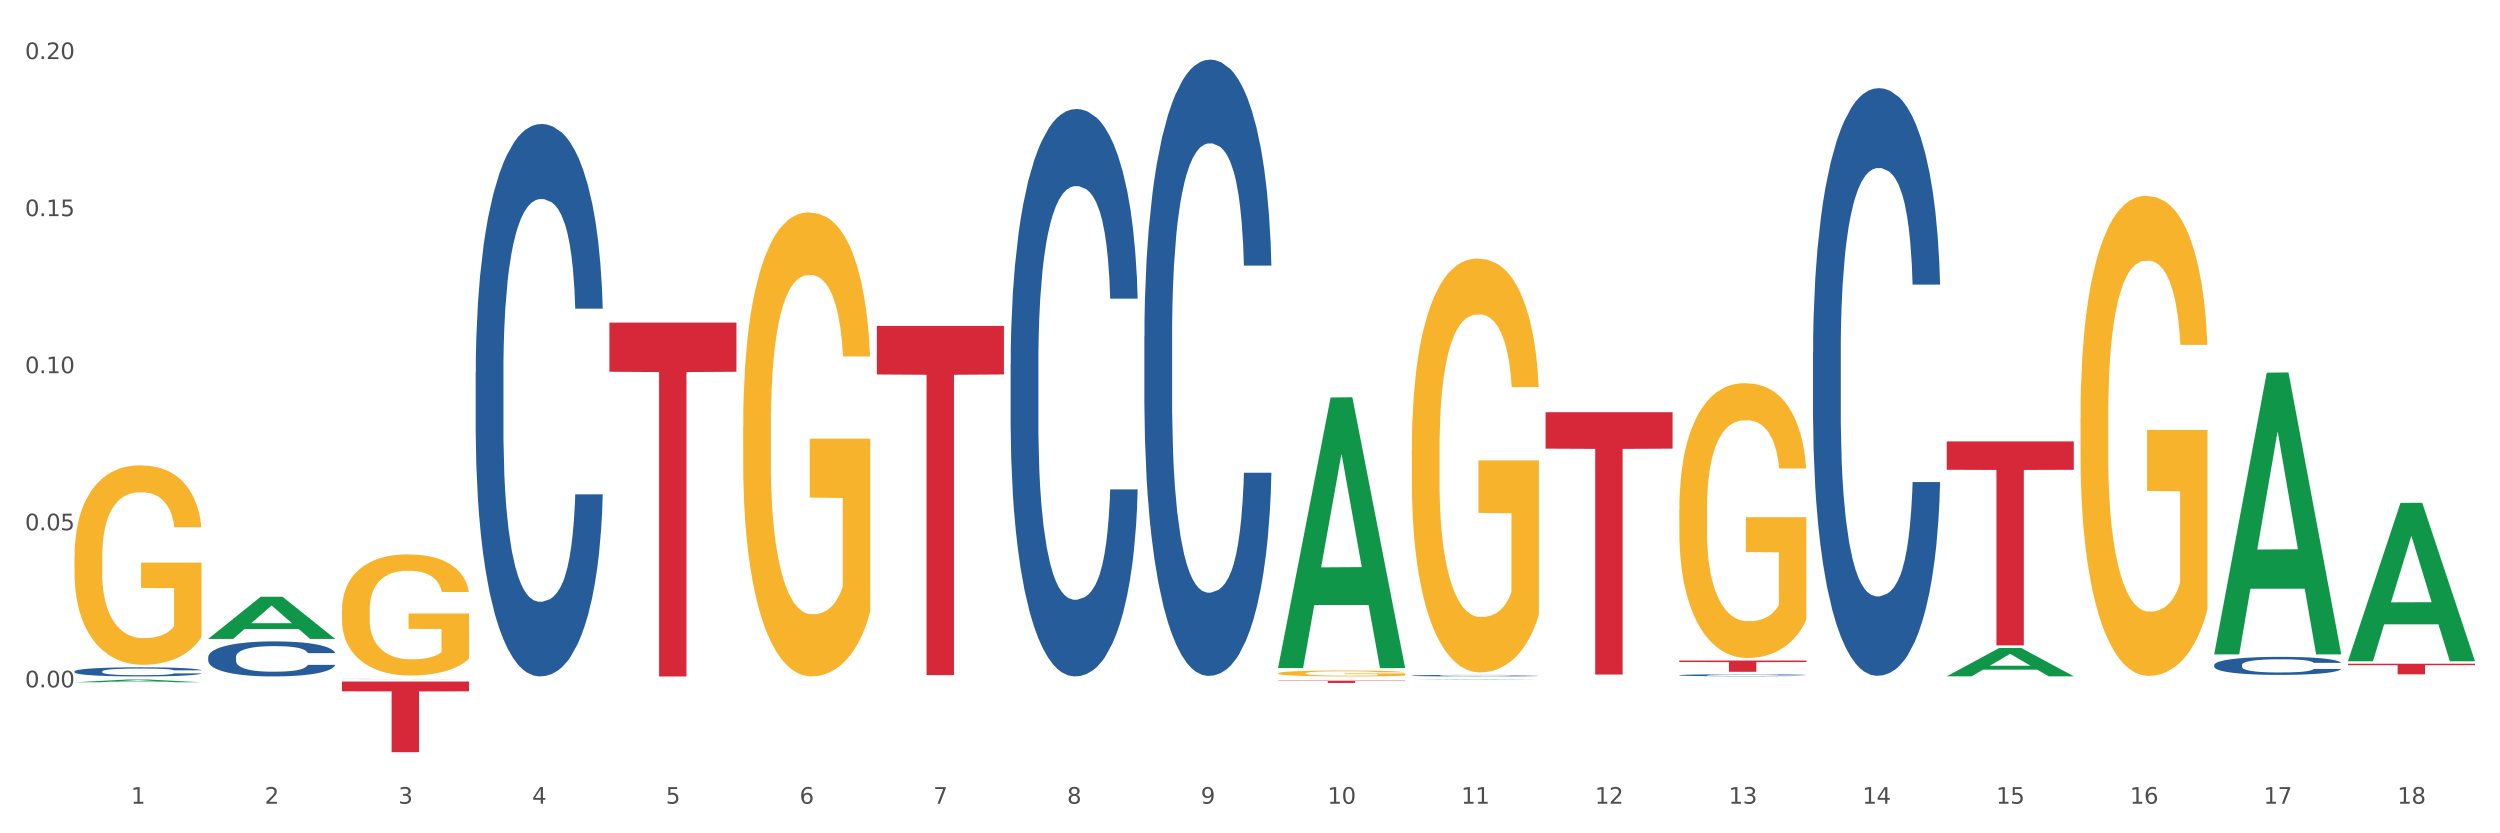
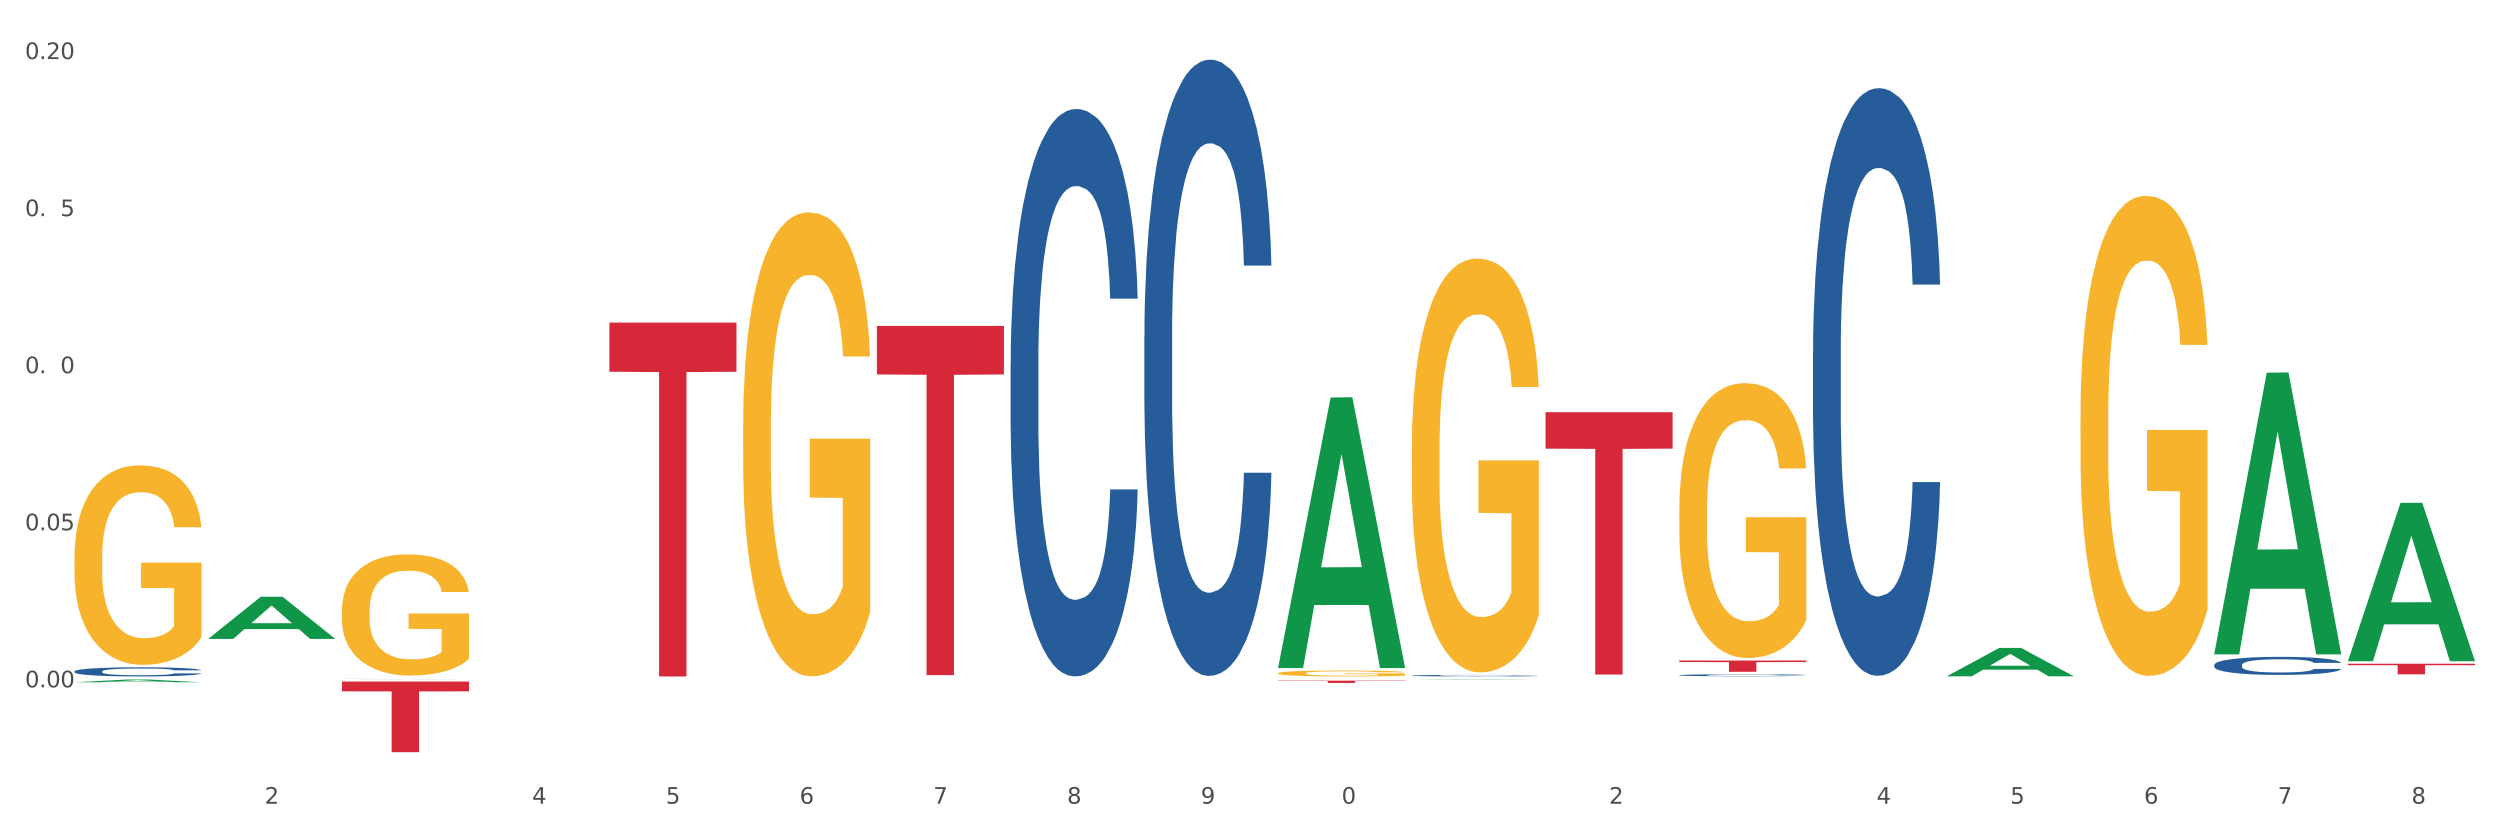
<svg xmlns="http://www.w3.org/2000/svg" xmlns:xlink="http://www.w3.org/1999/xlink" width="1080pt" height="360pt" viewBox="0 0 1080 360" version="1.1">
  <rect x="0" y="0" width="1080" height="360" fill="#333333" stroke="none" />
  <defs>
    <style type="text/css">*{stroke-linejoin: round; stroke-linecap: butt}</style>
  </defs>
  <g id="figure_1">
    <g id="patch_1">
      <path d="M 0 360  L 1080 360  L 1080 0  L 0 0  z " style="fill: #ffffff; stroke: #ffffff; stroke-linejoin: miter" />
    </g>
    <g id="axes_1">
      <g id="matplotlib.axis_1">
        <g id="xtick_1">
          <g id="text_1">
            <g style="fill: #4d4d4d" transform="translate(56.563 347.204) scale(0.096 -0.096)">
              <defs>
-                 <path id="DejaVuSans-31" d="M 794 531  L 1825 531  L 1825 4091  L 703 3866  L 703 4441  L 1819 4666  L 2450 4666  L 2450 531  L 3481 531  L 3481 0  L 794 0  L 794 531  z " transform="scale(0.016)" />
-               </defs>
+                 </defs>
              <use xlink:href="#DejaVuSans-31" />
            </g>
          </g>
        </g>
        <g id="xtick_2">
          <g id="text_2">
            <g style="fill: #4d4d4d" transform="translate(114.336 347.204) scale(0.096 -0.096)">
              <defs>
                <path id="DejaVuSans-32" d="M 1228 531  L 3431 531  L 3431 0  L 469 0  L 469 531  Q 828 903 1448 1529  Q 2069 2156 2228 2338  Q 2531 2678 2651 2914  Q 2772 3150 2772 3378  Q 2772 3750 2511 3984  Q 2250 4219 1831 4219  Q 1534 4219 1204 4116  Q 875 4013 500 3803  L 500 4441  Q 881 4594 1212 4672  Q 1544 4750 1819 4750  Q 2544 4750 2975 4387  Q 3406 4025 3406 3419  Q 3406 3131 3298 2873  Q 3191 2616 2906 2266  Q 2828 2175 2409 1742  Q 1991 1309 1228 531  z " transform="scale(0.016)" />
              </defs>
              <use xlink:href="#DejaVuSans-32" />
            </g>
          </g>
        </g>
        <g id="xtick_3">
          <g id="text_3">
            <g style="fill: #4d4d4d" transform="translate(172.109 347.204) scale(0.096 -0.096)">
              <defs>
-                 <path id="DejaVuSans-33" d="M 2597 2516  Q 3050 2419 3304 2112  Q 3559 1806 3559 1356  Q 3559 666 3084 287  Q 2609 -91 1734 -91  Q 1441 -91 1130 -33  Q 819 25 488 141  L 488 750  Q 750 597 1062 519  Q 1375 441 1716 441  Q 2309 441 2620 675  Q 2931 909 2931 1356  Q 2931 1769 2642 2001  Q 2353 2234 1838 2234  L 1294 2234  L 1294 2753  L 1863 2753  Q 2328 2753 2575 2939  Q 2822 3125 2822 3475  Q 2822 3834 2567 4026  Q 2313 4219 1838 4219  Q 1578 4219 1281 4162  Q 984 4106 628 3988  L 628 4550  Q 988 4650 1302 4700  Q 1616 4750 1894 4750  Q 2613 4750 3031 4423  Q 3450 4097 3450 3541  Q 3450 3153 3228 2886  Q 3006 2619 2597 2516  z " transform="scale(0.016)" />
-               </defs>
+                 </defs>
              <use xlink:href="#DejaVuSans-33" />
            </g>
          </g>
        </g>
        <g id="xtick_4">
          <g id="text_4">
            <g style="fill: #4d4d4d" transform="translate(229.882 347.204) scale(0.096 -0.096)">
              <defs>
                <path id="DejaVuSans-34" d="M 2419 4116  L 825 1625  L 2419 1625  L 2419 4116  z M 2253 4666  L 3047 4666  L 3047 1625  L 3713 1625  L 3713 1100  L 3047 1100  L 3047 0  L 2419 0  L 2419 1100  L 313 1100  L 313 1709  L 2253 4666  z " transform="scale(0.016)" />
              </defs>
              <use xlink:href="#DejaVuSans-34" />
            </g>
          </g>
        </g>
        <g id="xtick_5">
          <g id="text_5">
            <g style="fill: #4d4d4d" transform="translate(287.655 347.204) scale(0.096 -0.096)">
              <defs>
                <path id="DejaVuSans-35" d="M 691 4666  L 3169 4666  L 3169 4134  L 1269 4134  L 1269 2991  Q 1406 3038 1543 3061  Q 1681 3084 1819 3084  Q 2600 3084 3056 2656  Q 3513 2228 3513 1497  Q 3513 744 3044 326  Q 2575 -91 1722 -91  Q 1428 -91 1123 -41  Q 819 9 494 109  L 494 744  Q 775 591 1075 516  Q 1375 441 1709 441  Q 2250 441 2565 725  Q 2881 1009 2881 1497  Q 2881 1984 2565 2268  Q 2250 2553 1709 2553  Q 1456 2553 1204 2497  Q 953 2441 691 2322  L 691 4666  z " transform="scale(0.016)" />
              </defs>
              <use xlink:href="#DejaVuSans-35" />
            </g>
          </g>
        </g>
        <g id="xtick_6">
          <g id="text_6">
            <g style="fill: #4d4d4d" transform="translate(345.428 347.204) scale(0.096 -0.096)">
              <defs>
                <path id="DejaVuSans-36" d="M 2113 2584  Q 1688 2584 1439 2293  Q 1191 2003 1191 1497  Q 1191 994 1439 701  Q 1688 409 2113 409  Q 2538 409 2786 701  Q 3034 994 3034 1497  Q 3034 2003 2786 2293  Q 2538 2584 2113 2584  z M 3366 4563  L 3366 3988  Q 3128 4100 2886 4159  Q 2644 4219 2406 4219  Q 1781 4219 1451 3797  Q 1122 3375 1075 2522  Q 1259 2794 1537 2939  Q 1816 3084 2150 3084  Q 2853 3084 3261 2657  Q 3669 2231 3669 1497  Q 3669 778 3244 343  Q 2819 -91 2113 -91  Q 1303 -91 875 529  Q 447 1150 447 2328  Q 447 3434 972 4092  Q 1497 4750 2381 4750  Q 2619 4750 2861 4703  Q 3103 4656 3366 4563  z " transform="scale(0.016)" />
              </defs>
              <use xlink:href="#DejaVuSans-36" />
            </g>
          </g>
        </g>
        <g id="xtick_7">
          <g id="text_7">
            <g style="fill: #4d4d4d" transform="translate(403.201 347.204) scale(0.096 -0.096)">
              <defs>
                <path id="DejaVuSans-37" d="M 525 4666  L 3525 4666  L 3525 4397  L 1831 0  L 1172 0  L 2766 4134  L 525 4134  L 525 4666  z " transform="scale(0.016)" />
              </defs>
              <use xlink:href="#DejaVuSans-37" />
            </g>
          </g>
        </g>
        <g id="xtick_8">
          <g id="text_8">
            <g style="fill: #4d4d4d" transform="translate(460.974 347.204) scale(0.096 -0.096)">
              <defs>
                <path id="DejaVuSans-38" d="M 2034 2216  Q 1584 2216 1326 1975  Q 1069 1734 1069 1313  Q 1069 891 1326 650  Q 1584 409 2034 409  Q 2484 409 2743 651  Q 3003 894 3003 1313  Q 3003 1734 2745 1975  Q 2488 2216 2034 2216  z M 1403 2484  Q 997 2584 770 2862  Q 544 3141 544 3541  Q 544 4100 942 4425  Q 1341 4750 2034 4750  Q 2731 4750 3128 4425  Q 3525 4100 3525 3541  Q 3525 3141 3298 2862  Q 3072 2584 2669 2484  Q 3125 2378 3379 2068  Q 3634 1759 3634 1313  Q 3634 634 3220 271  Q 2806 -91 2034 -91  Q 1263 -91 848 271  Q 434 634 434 1313  Q 434 1759 690 2068  Q 947 2378 1403 2484  z M 1172 3481  Q 1172 3119 1398 2916  Q 1625 2713 2034 2713  Q 2441 2713 2670 2916  Q 2900 3119 2900 3481  Q 2900 3844 2670 4047  Q 2441 4250 2034 4250  Q 1625 4250 1398 4047  Q 1172 3844 1172 3481  z " transform="scale(0.016)" />
              </defs>
              <use xlink:href="#DejaVuSans-38" />
            </g>
          </g>
        </g>
        <g id="xtick_9">
          <g id="text_9">
            <g style="fill: #4d4d4d" transform="translate(518.747 347.204) scale(0.096 -0.096)">
              <defs>
                <path id="DejaVuSans-39" d="M 703 97  L 703 672  Q 941 559 1184 500  Q 1428 441 1663 441  Q 2288 441 2617 861  Q 2947 1281 2994 2138  Q 2813 1869 2534 1725  Q 2256 1581 1919 1581  Q 1219 1581 811 2004  Q 403 2428 403 3163  Q 403 3881 828 4315  Q 1253 4750 1959 4750  Q 2769 4750 3195 4129  Q 3622 3509 3622 2328  Q 3622 1225 3098 567  Q 2575 -91 1691 -91  Q 1453 -91 1209 -44  Q 966 3 703 97  z M 1959 2075  Q 2384 2075 2632 2365  Q 2881 2656 2881 3163  Q 2881 3666 2632 3958  Q 2384 4250 1959 4250  Q 1534 4250 1286 3958  Q 1038 3666 1038 3163  Q 1038 2656 1286 2365  Q 1534 2075 1959 2075  z " transform="scale(0.016)" />
              </defs>
              <use xlink:href="#DejaVuSans-39" />
            </g>
          </g>
        </g>
        <g id="xtick_10">
          <g id="text_10">
            <g style="fill: #4d4d4d" transform="translate(573.466 347.204) scale(0.096 -0.096)">
              <defs>
                <path id="DejaVuSans-30" d="M 2034 4250  Q 1547 4250 1301 3770  Q 1056 3291 1056 2328  Q 1056 1369 1301 889  Q 1547 409 2034 409  Q 2525 409 2770 889  Q 3016 1369 3016 2328  Q 3016 3291 2770 3770  Q 2525 4250 2034 4250  z M 2034 4750  Q 2819 4750 3233 4129  Q 3647 3509 3647 2328  Q 3647 1150 3233 529  Q 2819 -91 2034 -91  Q 1250 -91 836 529  Q 422 1150 422 2328  Q 422 3509 836 4129  Q 1250 4750 2034 4750  z " transform="scale(0.016)" />
              </defs>
              <use xlink:href="#DejaVuSans-31" />
              <use xlink:href="#DejaVuSans-30" transform="translate(63.623 0)" />
            </g>
          </g>
        </g>
        <g id="xtick_11">
          <g id="text_11">
            <g style="fill: #4d4d4d" transform="translate(631.239 347.204) scale(0.096 -0.096)">
              <use xlink:href="#DejaVuSans-31" />
              <use xlink:href="#DejaVuSans-31" transform="translate(63.623 0)" />
            </g>
          </g>
        </g>
        <g id="xtick_12">
          <g id="text_12">
            <g style="fill: #4d4d4d" transform="translate(689.012 347.204) scale(0.096 -0.096)">
              <use xlink:href="#DejaVuSans-31" />
              <use xlink:href="#DejaVuSans-32" transform="translate(63.623 0)" />
            </g>
          </g>
        </g>
        <g id="xtick_13">
          <g id="text_13">
            <g style="fill: #4d4d4d" transform="translate(746.785 347.204) scale(0.096 -0.096)">
              <use xlink:href="#DejaVuSans-31" />
              <use xlink:href="#DejaVuSans-33" transform="translate(63.623 0)" />
            </g>
          </g>
        </g>
        <g id="xtick_14">
          <g id="text_14">
            <g style="fill: #4d4d4d" transform="translate(804.558 347.204) scale(0.096 -0.096)">
              <use xlink:href="#DejaVuSans-31" />
              <use xlink:href="#DejaVuSans-34" transform="translate(63.623 0)" />
            </g>
          </g>
        </g>
        <g id="xtick_15">
          <g id="text_15">
            <g style="fill: #4d4d4d" transform="translate(862.331 347.204) scale(0.096 -0.096)">
              <use xlink:href="#DejaVuSans-31" />
              <use xlink:href="#DejaVuSans-35" transform="translate(63.623 0)" />
            </g>
          </g>
        </g>
        <g id="xtick_16">
          <g id="text_16">
            <g style="fill: #4d4d4d" transform="translate(920.104 347.204) scale(0.096 -0.096)">
              <use xlink:href="#DejaVuSans-31" />
              <use xlink:href="#DejaVuSans-36" transform="translate(63.623 0)" />
            </g>
          </g>
        </g>
        <g id="xtick_17">
          <g id="text_17">
            <g style="fill: #4d4d4d" transform="translate(977.877 347.204) scale(0.096 -0.096)">
              <use xlink:href="#DejaVuSans-31" />
              <use xlink:href="#DejaVuSans-37" transform="translate(63.623 0)" />
            </g>
          </g>
        </g>
        <g id="xtick_18">
          <g id="text_18">
            <g style="fill: #4d4d4d" transform="translate(1035.65 347.204) scale(0.096 -0.096)">
              <use xlink:href="#DejaVuSans-31" />
              <use xlink:href="#DejaVuSans-38" transform="translate(63.623 0)" />
            </g>
          </g>
        </g>
        <g id="xtick_19" />
        <g id="xtick_20" />
        <g id="xtick_21" />
        <g id="xtick_22" />
        <g id="xtick_23" />
        <g id="xtick_24" />
        <g id="xtick_25" />
        <g id="xtick_26" />
        <g id="xtick_27" />
        <g id="xtick_28" />
        <g id="xtick_29" />
        <g id="xtick_30" />
        <g id="xtick_31" />
        <g id="xtick_32" />
        <g id="xtick_33" />
        <g id="xtick_34" />
        <g id="xtick_35" />
      </g>
      <g id="matplotlib.axis_2">
        <g id="ytick_1">
          <g id="text_19">
            <g style="fill: #4d4d4d" transform="translate(10.8 296.938) scale(0.096 -0.096)">
              <defs>
                <path id="DejaVuSans-2e" d="M 684 794  L 1344 794  L 1344 0  L 684 0  L 684 794  z " transform="scale(0.016)" />
              </defs>
              <use xlink:href="#DejaVuSans-30" />
              <use xlink:href="#DejaVuSans-2e" transform="translate(63.623 0)" />
              <use xlink:href="#DejaVuSans-30" transform="translate(95.41 0)" />
              <use xlink:href="#DejaVuSans-30" transform="translate(159.033 0)" />
            </g>
          </g>
        </g>
        <g id="ytick_2">
          <g id="text_20">
            <g style="fill: #4d4d4d" transform="translate(10.8 229.083) scale(0.096 -0.096)">
              <use xlink:href="#DejaVuSans-30" />
              <use xlink:href="#DejaVuSans-2e" transform="translate(63.623 0)" />
              <use xlink:href="#DejaVuSans-30" transform="translate(95.41 0)" />
              <use xlink:href="#DejaVuSans-35" transform="translate(159.033 0)" />
            </g>
          </g>
        </g>
        <g id="ytick_3">
          <g id="text_21">
            <g style="fill: #4d4d4d" transform="translate(10.8 161.229) scale(0.096 -0.096)">
              <use xlink:href="#DejaVuSans-30" />
              <use xlink:href="#DejaVuSans-2e" transform="translate(63.623 0)" />
              <use xlink:href="#DejaVuSans-31" transform="translate(95.41 0)" />
              <use xlink:href="#DejaVuSans-30" transform="translate(159.033 0)" />
            </g>
          </g>
        </g>
        <g id="ytick_4">
          <g id="text_22">
            <g style="fill: #4d4d4d" transform="translate(10.8 93.375) scale(0.096 -0.096)">
              <use xlink:href="#DejaVuSans-30" />
              <use xlink:href="#DejaVuSans-2e" transform="translate(63.623 0)" />
              <use xlink:href="#DejaVuSans-31" transform="translate(95.41 0)" />
              <use xlink:href="#DejaVuSans-35" transform="translate(159.033 0)" />
            </g>
          </g>
        </g>
        <g id="ytick_5">
          <g id="text_23">
            <g style="fill: #4d4d4d" transform="translate(10.8 25.521) scale(0.096 -0.096)">
              <use xlink:href="#DejaVuSans-30" />
              <use xlink:href="#DejaVuSans-2e" transform="translate(63.623 0)" />
              <use xlink:href="#DejaVuSans-32" transform="translate(95.41 0)" />
              <use xlink:href="#DejaVuSans-30" transform="translate(159.033 0)" />
            </g>
          </g>
        </g>
        <g id="ytick_6" />
        <g id="ytick_7" />
        <g id="ytick_8" />
        <g id="ytick_9" />
        <g id="ytick_10" />
      </g>
      <g id="PolyCollection_1">
        <path d="M 32.175 294.745  L 32.232 294.744  L 54.864 293.552  L 64.257 293.551  L 87.059 294.747  L 76.196 294.747  L 71.273 294.469  L 47.905 294.469  L 47.735 294.473  L 42.982 294.747  L 32.175 294.747  L 32.175 294.745  L 50.847 294.303  L 68.331 294.301  L 59.674 293.806  L 59.561 293.804  L 59.447 293.807  L 50.79 294.301  L 50.847 294.303  L 32.175 294.745  z " clip-path="url(#pb291489f56)" style="fill: #109648" />
-         <path d="M 840.997 190.69  L 895.881 190.69  L 895.881 202.938  L 874.291 203.02  L 874.291 278.824  L 862.456 278.824  L 862.456 203.02  L 840.997 202.938  L 840.997 190.773  L 840.997 190.69  z " clip-path="url(#pb291489f56)" style="fill: #d62839" />
        <path d="M 725.451 285.347  L 780.335 285.347  L 780.335 286.025  L 758.746 286.03  L 758.746 290.224  L 746.91 290.224  L 746.91 286.03  L 725.451 286.025  L 725.451 285.352  L 725.451 285.347  z " clip-path="url(#pb291489f56)" style="fill: #d62839" />
        <path d="M 667.678 178.067  L 722.562 178.067  L 722.562 193.815  L 700.973 193.921  L 700.973 291.39  L 689.137 291.39  L 689.137 193.921  L 667.678 193.815  L 667.678 178.173  L 667.678 178.067  z " clip-path="url(#pb291489f56)" style="fill: #d62839" />
        <path d="M 552.132 294.058  L 607.016 294.058  L 607.016 294.194  L 585.427 294.195  L 585.427 295.038  L 573.591 295.038  L 573.591 294.195  L 552.132 294.194  L 552.132 294.059  L 552.132 294.058  z " clip-path="url(#pb291489f56)" style="fill: #d62839" />
        <path d="M 378.813 140.806  L 433.697 140.806  L 433.697 161.768  L 412.108 161.91  L 412.108 291.65  L 400.272 291.65  L 400.272 161.91  L 378.813 161.768  L 378.813 140.947  L 378.813 140.806  z " clip-path="url(#pb291489f56)" style="fill: #d62839" />
        <path d="M 263.267 139.353  L 318.151 139.353  L 318.151 160.596  L 296.562 160.74  L 296.562 292.22  L 284.726 292.22  L 284.726 160.74  L 263.267 160.596  L 263.267 139.496  L 263.267 139.353  z " clip-path="url(#pb291489f56)" style="fill: #d62839" />
        <path d="M 32.175 290.046  L 32.24 290.043  L 32.24 289.942  L 32.434 289.805  L 33.148 289.552  L 34.056 289.361  L 35.613 289.138  L 36.457 289.044  L 37.56 288.94  L 39.83 288.77  L 42.425 288.626  L 44.242 288.547  L 45.604 288.496  L 48.653 288.406  L 50.405 288.366  L 52.221 288.334  L 53.778 288.312  L 56.373 288.287  L 58.449 288.276  L 60.85 288.273  L 62.861 288.276  L 65.521 288.291  L 69.413 288.334  L 70.905 288.359  L 72.917 288.402  L 74.993 288.46  L 76.679 288.518  L 78.626 288.601  L 80.637 288.709  L 82.583 288.846  L 83.945 288.972  L 85.048 289.105  L 86.021 289.268  L 86.735 289.444  L 87.059 289.592  L 75.187 289.592  L 74.863 289.459  L 74.214 289.315  L 73.565 289.217  L 72.852 289.138  L 71.749 289.048  L 70.776 288.99  L 69.154 288.922  L 67.662 288.878  L 66.429 288.853  L 64.937 288.831  L 61.758 288.81  L 59.487 288.81  L 58.06 288.817  L 56.309 288.835  L 54.816 288.86  L 53.065 288.904  L 51.702 288.95  L 50.34 289.012  L 49.562 289.055  L 48.394 289.134  L 47.615 289.199  L 46.577 289.311  L 45.993 289.39  L 44.955 289.596  L 44.501 289.747  L 44.307 289.852  L 44.177 289.967  L 44.177 290.529  L 44.566 290.782  L 44.891 290.89  L 45.41 291.013  L 46.383 291.171  L 47.81 291.326  L 49.302 291.438  L 50.535 291.506  L 51.702 291.557  L 52.87 291.597  L 54.297 291.633  L 55.465 291.654  L 57.217 291.676  L 59.293 291.687  L 60.915 291.687  L 64.223 291.669  L 65.715 291.651  L 67.143 291.625  L 68.7 291.586  L 69.932 291.542  L 70.646 291.51  L 71.814 291.442  L 72.722 291.369  L 73.5 291.286  L 74.019 291.214  L 74.603 291.106  L 75.057 290.984  L 75.187 290.919  L 87.059 290.919  L 86.8 291.049  L 86.346 291.175  L 85.437 291.344  L 84.724 291.442  L 83.621 291.56  L 82.453 291.661  L 80.831 291.773  L 79.339 291.856  L 77.782 291.928  L 76.095 291.993  L 73.046 292.083  L 71.943 292.108  L 69.608 292.152  L 67.791 292.177  L 65.132 292.202  L 62.407 292.217  L 59.552 292.22  L 57.022 292.213  L 54.233 292.191  L 52.481 292.17  L 50.535 292.137  L 48.264 292.087  L 46.123 292.026  L 44.112 291.953  L 42.231 291.871  L 40.479 291.777  L 38.208 291.622  L 36.522 291.47  L 35.289 291.33  L 34.446 291.211  L 33.602 291.059  L 33.148 290.955  L 32.434 290.702  L 32.175 290.468  L 32.175 290.046  z " clip-path="url(#pb291489f56)" style="fill: #255c99" />
-         <path d="M 89.948 283.882  L 90.013 283.868  L 90.013 283.481  L 90.207 282.955  L 90.921 281.987  L 91.829 281.255  L 93.386 280.397  L 94.23 280.038  L 95.333 279.637  L 97.603 278.987  L 100.198 278.434  L 102.015 278.129  L 103.377 277.936  L 106.426 277.59  L 108.178 277.438  L 109.994 277.314  L 111.551 277.231  L 114.146 277.134  L 116.222 277.092  L 118.623 277.078  L 120.634 277.092  L 123.294 277.148  L 127.186 277.314  L 128.678 277.41  L 130.69 277.576  L 132.766 277.797  L 134.452 278.019  L 136.399 278.337  L 138.41 278.752  L 140.356 279.277  L 141.718 279.761  L 142.821 280.273  L 143.794 280.895  L 144.508 281.573  L 144.832 282.14  L 132.96 282.14  L 132.636 281.628  L 131.987 281.075  L 131.338 280.701  L 130.625 280.397  L 129.522 280.051  L 128.549 279.83  L 126.927 279.567  L 125.435 279.402  L 124.202 279.305  L 122.71 279.222  L 119.531 279.139  L 117.26 279.139  L 115.833 279.166  L 114.082 279.236  L 112.589 279.332  L 110.838 279.498  L 109.475 279.678  L 108.113 279.913  L 107.335 280.079  L 106.167 280.383  L 105.388 280.632  L 104.35 281.061  L 103.766 281.365  L 102.728 282.153  L 102.274 282.734  L 102.08 283.135  L 101.95 283.578  L 101.95 285.735  L 102.339 286.703  L 102.663 287.118  L 103.183 287.588  L 104.156 288.196  L 105.583 288.791  L 107.075 289.22  L 108.308 289.482  L 109.475 289.676  L 110.643 289.828  L 112.07 289.966  L 113.238 290.049  L 114.99 290.132  L 117.066 290.174  L 118.688 290.174  L 121.996 290.105  L 123.488 290.035  L 124.916 289.939  L 126.473 289.786  L 127.705 289.621  L 128.419 289.496  L 129.587 289.233  L 130.495 288.957  L 131.273 288.639  L 131.792 288.362  L 132.376 287.947  L 132.83 287.477  L 132.96 287.228  L 144.832 287.228  L 144.573 287.726  L 144.119 288.21  L 143.21 288.86  L 142.497 289.233  L 141.394 289.69  L 140.226 290.077  L 138.604 290.506  L 137.112 290.824  L 135.555 291.1  L 133.868 291.349  L 130.819 291.695  L 129.716 291.792  L 127.381 291.957  L 125.564 292.054  L 122.905 292.151  L 120.18 292.206  L 117.325 292.22  L 114.795 292.193  L 112.006 292.11  L 110.254 292.027  L 108.308 291.902  L 106.037 291.709  L 103.896 291.474  L 101.885 291.197  L 100.004 290.879  L 98.252 290.519  L 95.981 289.925  L 94.295 289.344  L 93.062 288.805  L 92.219 288.348  L 91.375 287.768  L 90.921 287.367  L 90.207 286.399  L 89.948 285.5  L 89.948 283.882  z " clip-path="url(#pb291489f56)" style="fill: #255c99" />
        <path d="M 147.721 293.317  L 147.786 293.317  L 147.786 293.316  L 147.98 293.314  L 148.694 293.31  L 149.602 293.307  L 151.159 293.304  L 152.003 293.302  L 153.106 293.301  L 155.376 293.298  L 157.971 293.296  L 159.788 293.295  L 161.15 293.294  L 164.199 293.292  L 165.951 293.292  L 167.767 293.291  L 169.324 293.291  L 171.919 293.291  L 173.995 293.29  L 176.396 293.29  L 178.407 293.29  L 181.067 293.291  L 184.959 293.291  L 186.451 293.292  L 188.463 293.292  L 190.539 293.293  L 192.225 293.294  L 194.172 293.295  L 196.183 293.297  L 198.129 293.299  L 199.491 293.301  L 200.594 293.303  L 201.567 293.306  L 202.281 293.308  L 202.605 293.311  L 190.733 293.311  L 190.409 293.308  L 189.76 293.306  L 189.111 293.305  L 188.398 293.304  L 187.295 293.302  L 186.322 293.301  L 184.7 293.3  L 183.208 293.3  L 181.975 293.299  L 180.483 293.299  L 177.304 293.299  L 175.033 293.299  L 173.606 293.299  L 171.854 293.299  L 170.362 293.299  L 168.611 293.3  L 167.248 293.301  L 165.886 293.302  L 165.107 293.302  L 163.94 293.304  L 163.161 293.305  L 162.123 293.306  L 161.539 293.307  L 160.501 293.311  L 160.047 293.313  L 159.853 293.314  L 159.723 293.316  L 159.723 293.325  L 160.112 293.329  L 160.436 293.33  L 160.955 293.332  L 161.929 293.335  L 163.356 293.337  L 164.848 293.339  L 166.081 293.34  L 167.248 293.341  L 168.416 293.341  L 169.843 293.342  L 171.011 293.342  L 172.763 293.342  L 174.839 293.343  L 176.461 293.343  L 179.769 293.342  L 181.261 293.342  L 182.689 293.342  L 184.246 293.341  L 185.478 293.34  L 186.192 293.34  L 187.36 293.339  L 188.268 293.338  L 189.046 293.336  L 189.565 293.335  L 190.149 293.334  L 190.603 293.332  L 190.733 293.331  L 202.605 293.331  L 202.346 293.333  L 201.892 293.335  L 200.983 293.337  L 200.27 293.339  L 199.167 293.341  L 197.999 293.342  L 196.377 293.344  L 194.885 293.345  L 193.328 293.346  L 191.641 293.347  L 188.592 293.349  L 187.489 293.349  L 185.154 293.35  L 183.337 293.35  L 180.678 293.35  L 177.953 293.351  L 175.098 293.351  L 172.568 293.351  L 169.778 293.35  L 168.027 293.35  L 166.081 293.349  L 163.81 293.349  L 161.669 293.348  L 159.658 293.347  L 157.777 293.345  L 156.025 293.344  L 153.754 293.342  L 152.068 293.339  L 150.835 293.337  L 149.992 293.335  L 149.148 293.333  L 148.694 293.331  L 147.98 293.327  L 147.721 293.324  L 147.721 293.317  z " clip-path="url(#pb291489f56)" style="fill: #255c99" />
        <path d="M 32.175 240.849  L 32.24 240.77  L 32.24 237.937  L 32.369 235.498  L 33.017 229.595  L 33.989 224.716  L 34.702 222.119  L 35.415 219.994  L 36.257 217.869  L 37.294 215.666  L 39.173 212.439  L 40.34 210.786  L 41.765 209.055  L 44.357 206.537  L 46.236 205.12  L 48.18 203.939  L 51.355 202.523  L 53.429 201.893  L 55.632 201.421  L 58.289 201.106  L 60.298 201.028  L 64.704 201.264  L 68.462 201.972  L 70.277 202.523  L 72.609 203.467  L 73.84 204.097  L 75.849 205.356  L 77.923 207.009  L 79.348 208.425  L 81.487 211.101  L 83.107 213.777  L 84.597 217.082  L 85.375 219.364  L 85.958 221.489  L 86.476 223.929  L 86.995 227.785  L 75.331 227.785  L 74.877 225.031  L 74.164 222.434  L 73.128 219.915  L 72.22 218.341  L 70.665 216.374  L 69.24 215.115  L 67.749 214.17  L 65.935 213.383  L 64.509 212.99  L 62.501 212.675  L 58.548 212.754  L 55.891 213.383  L 54.077 214.17  L 52.911 214.879  L 51.874 215.666  L 50.707 216.767  L 49.347 218.42  L 48.375 219.915  L 47.403 221.804  L 46.625 223.693  L 45.912 225.896  L 45.329 228.257  L 44.876 230.697  L 44.487 233.688  L 44.163 238.646  L 44.163 249.427  L 44.292 251.867  L 44.616 255.094  L 45.005 257.533  L 45.653 260.445  L 46.236 262.412  L 47.338 265.246  L 48.569 267.607  L 49.541 269.102  L 50.513 270.361  L 52.198 272.092  L 54.077 273.509  L 55.697 274.375  L 57.9 275.162  L 59.39 275.476  L 60.686 275.634  L 63.861 275.634  L 66.129 275.398  L 68.657 274.847  L 70.601 274.139  L 72.22 273.273  L 74.035 271.856  L 75.201 270.518  L 75.201 254.07  L 60.946 253.992  L 60.946 243.053  L 87.059 243.053  L 87.059 275.162  L 85.958 276.814  L 84.727 278.31  L 83.431 279.647  L 81.487 281.3  L 79.154 282.874  L 77.08 283.976  L 74.877 284.92  L 72.285 285.786  L 68.916 286.573  L 66.842 286.888  L 64.25 287.124  L 61.205 287.203  L 58.548 287.045  L 55.956 286.652  L 53.235 285.943  L 50.578 284.92  L 48.569 283.897  L 46.56 282.638  L 44.422 280.985  L 42.737 279.411  L 41.441 277.995  L 40.016 276.185  L 38.46 273.824  L 37.294 271.699  L 36.257 269.495  L 35.156 266.662  L 34.378 264.223  L 33.601 261.153  L 33.147 258.871  L 32.629 255.33  L 32.24 250.372  L 32.175 240.849  z " clip-path="url(#pb291489f56)" style="fill: #f7b32b" />
        <path d="M 956.543 287.263  L 956.608 287.256  L 956.608 287.056  L 956.802 286.786  L 957.516 286.287  L 958.424 285.91  L 959.981 285.469  L 960.824 285.283  L 961.927 285.077  L 964.198 284.742  L 966.793 284.457  L 968.609 284.301  L 969.972 284.201  L 973.021 284.023  L 974.773 283.945  L 976.589 283.881  L 978.146 283.838  L 980.741 283.788  L 982.817 283.767  L 985.217 283.76  L 987.229 283.767  L 989.888 283.795  L 993.781 283.881  L 995.273 283.931  L 997.284 284.016  L 999.36 284.13  L 1001.047 284.244  L 1002.993 284.408  L 1005.004 284.621  L 1006.951 284.892  L 1008.313 285.141  L 1009.416 285.404  L 1010.389 285.725  L 1011.103 286.074  L 1011.427 286.366  L 999.555 286.366  L 999.231 286.102  L 998.582 285.817  L 997.933 285.625  L 997.219 285.469  L 996.116 285.291  L 995.143 285.177  L 993.521 285.041  L 992.029 284.956  L 990.797 284.906  L 989.305 284.863  L 986.126 284.821  L 983.855 284.821  L 982.428 284.835  L 980.676 284.87  L 979.184 284.92  L 977.432 285.006  L 976.07 285.098  L 974.708 285.219  L 973.929 285.305  L 972.761 285.461  L 971.983 285.59  L 970.945 285.81  L 970.361 285.967  L 969.323 286.373  L 968.869 286.672  L 968.674 286.878  L 968.545 287.106  L 968.545 288.217  L 968.934 288.715  L 969.258 288.929  L 969.777 289.171  L 970.75 289.484  L 972.178 289.79  L 973.67 290.011  L 974.902 290.146  L 976.07 290.246  L 977.238 290.324  L 978.665 290.395  L 979.833 290.438  L 981.584 290.481  L 983.66 290.502  L 985.282 290.502  L 988.591 290.467  L 990.083 290.431  L 991.51 290.381  L 993.067 290.303  L 994.3 290.217  L 995.014 290.153  L 996.181 290.018  L 997.09 289.876  L 997.868 289.712  L 998.387 289.57  L 998.971 289.356  L 999.425 289.114  L 999.555 288.986  L 1011.427 288.986  L 1011.168 289.242  L 1010.713 289.491  L 1009.805 289.826  L 1009.092 290.018  L 1007.989 290.253  L 1006.821 290.452  L 1005.199 290.673  L 1003.707 290.837  L 1002.15 290.979  L 1000.463 291.107  L 997.414 291.285  L 996.311 291.335  L 993.976 291.421  L 992.159 291.471  L 989.499 291.52  L 986.774 291.549  L 983.92 291.556  L 981.39 291.542  L 978.6 291.499  L 976.849 291.456  L 974.902 291.392  L 972.632 291.293  L 970.491 291.172  L 968.48 291.029  L 966.598 290.865  L 964.847 290.68  L 962.576 290.374  L 960.889 290.075  L 959.657 289.797  L 958.813 289.562  L 957.97 289.263  L 957.516 289.057  L 956.802 288.559  L 956.543 288.096  L 956.543 287.263  z " clip-path="url(#pb291489f56)" style="fill: #255c99" />
        <path d="M 783.224 152.15  L 783.289 151.918  L 783.289 145.426  L 783.483 136.615  L 784.197 120.385  L 785.105 108.097  L 786.662 93.722  L 787.506 87.694  L 788.608 80.97  L 790.879 70.073  L 793.474 60.798  L 795.291 55.698  L 796.653 52.452  L 799.702 46.655  L 801.454 44.105  L 803.27 42.018  L 804.827 40.627  L 807.422 39.004  L 809.498 38.308  L 811.899 38.077  L 813.91 38.308  L 816.57 39.236  L 820.462 42.018  L 821.954 43.641  L 823.965 46.423  L 826.041 50.133  L 827.728 53.843  L 829.674 59.175  L 831.685 66.131  L 833.632 74.942  L 834.994 83.057  L 836.097 91.635  L 837.07 102.069  L 837.784 113.43  L 838.108 122.936  L 826.236 122.936  L 825.912 114.357  L 825.263 105.083  L 824.614 98.823  L 823.9 93.722  L 822.798 87.926  L 821.824 84.216  L 820.203 79.811  L 818.71 77.028  L 817.478 75.405  L 815.986 74.014  L 812.807 72.623  L 810.536 72.623  L 809.109 73.087  L 807.357 74.246  L 805.865 75.869  L 804.114 78.651  L 802.751 81.665  L 801.389 85.607  L 800.61 88.389  L 799.443 93.49  L 798.664 97.664  L 797.626 104.851  L 797.042 109.952  L 796.004 123.168  L 795.55 132.906  L 795.355 139.629  L 795.226 147.049  L 795.226 183.218  L 795.615 199.448  L 795.939 206.404  L 796.458 214.287  L 797.431 224.489  L 798.859 234.458  L 800.351 241.646  L 801.583 246.051  L 802.751 249.297  L 803.919 251.848  L 805.346 254.166  L 806.514 255.557  L 808.266 256.948  L 810.342 257.644  L 811.963 257.644  L 815.272 256.485  L 816.764 255.325  L 818.191 253.702  L 819.748 251.152  L 820.981 248.37  L 821.695 246.283  L 822.862 241.878  L 823.771 237.241  L 824.549 231.908  L 825.068 227.271  L 825.652 220.315  L 826.106 212.432  L 826.236 208.259  L 838.108 208.259  L 837.849 216.605  L 837.394 224.72  L 836.486 235.618  L 835.773 241.878  L 834.67 249.529  L 833.502 256.021  L 831.88 263.208  L 830.388 268.541  L 828.831 273.178  L 827.144 277.352  L 824.095 283.148  L 822.992 284.771  L 820.657 287.553  L 818.84 289.176  L 816.18 290.799  L 813.456 291.727  L 810.601 291.959  L 808.071 291.495  L 805.281 290.104  L 803.53 288.713  L 801.583 286.626  L 799.313 283.38  L 797.172 279.438  L 795.161 274.801  L 793.279 269.469  L 791.528 263.44  L 789.257 253.471  L 787.57 243.733  L 786.338 234.69  L 785.494 227.039  L 784.651 217.301  L 784.197 210.577  L 783.483 194.347  L 783.224 179.277  L 783.224 152.15  z " clip-path="url(#pb291489f56)" style="fill: #255c99" />
        <path d="M 725.451 291.677  L 725.516 291.676  L 725.516 291.655  L 725.71 291.625  L 726.424 291.571  L 727.332 291.529  L 728.889 291.481  L 729.733 291.461  L 730.835 291.438  L 733.106 291.401  L 735.701 291.37  L 737.518 291.353  L 738.88 291.342  L 741.929 291.323  L 743.681 291.314  L 745.497 291.307  L 747.054 291.302  L 749.649 291.297  L 751.725 291.295  L 754.126 291.294  L 756.137 291.295  L 758.797 291.298  L 762.689 291.307  L 764.181 291.313  L 766.192 291.322  L 768.268 291.334  L 769.955 291.347  L 771.901 291.365  L 773.912 291.388  L 775.859 291.418  L 777.221 291.445  L 778.324 291.474  L 779.297 291.509  L 780.011 291.547  L 780.335 291.579  L 768.463 291.579  L 768.139 291.55  L 767.49 291.519  L 766.841 291.498  L 766.127 291.481  L 765.025 291.461  L 764.051 291.449  L 762.43 291.434  L 760.937 291.425  L 759.705 291.419  L 758.213 291.415  L 755.034 291.41  L 752.763 291.41  L 751.336 291.412  L 749.584 291.415  L 748.092 291.421  L 746.341 291.43  L 744.978 291.44  L 743.616 291.454  L 742.837 291.463  L 741.67 291.48  L 740.891 291.494  L 739.853 291.518  L 739.269 291.535  L 738.231 291.58  L 737.777 291.613  L 737.582 291.635  L 737.453 291.66  L 737.453 291.782  L 737.842 291.836  L 738.166 291.86  L 738.685 291.886  L 739.658 291.92  L 741.086 291.954  L 742.578 291.978  L 743.81 291.993  L 744.978 292.004  L 746.146 292.012  L 747.573 292.02  L 748.741 292.025  L 750.493 292.029  L 752.569 292.032  L 754.19 292.032  L 757.499 292.028  L 758.991 292.024  L 760.418 292.019  L 761.975 292.01  L 763.208 292.001  L 763.922 291.994  L 765.089 291.979  L 765.998 291.963  L 766.776 291.945  L 767.295 291.93  L 767.879 291.906  L 768.333 291.88  L 768.463 291.866  L 780.335 291.866  L 780.076 291.894  L 779.621 291.921  L 778.713 291.958  L 778 291.979  L 776.897 292.004  L 775.729 292.026  L 774.107 292.05  L 772.615 292.068  L 771.058 292.084  L 769.371 292.098  L 766.322 292.117  L 765.219 292.123  L 762.884 292.132  L 761.067 292.138  L 758.407 292.143  L 755.683 292.146  L 752.828 292.147  L 750.298 292.145  L 747.508 292.141  L 745.757 292.136  L 743.81 292.129  L 741.54 292.118  L 739.399 292.105  L 737.388 292.089  L 735.506 292.071  L 733.755 292.051  L 731.484 292.018  L 729.797 291.985  L 728.565 291.955  L 727.721 291.929  L 726.878 291.896  L 726.424 291.874  L 725.71 291.819  L 725.451 291.768  L 725.451 291.677  z " clip-path="url(#pb291489f56)" style="fill: #255c99" />
        <path d="M 609.905 291.859  L 609.97 291.859  L 609.97 291.842  L 610.164 291.819  L 610.878 291.777  L 611.786 291.746  L 613.343 291.708  L 614.187 291.693  L 615.289 291.675  L 617.56 291.647  L 620.155 291.623  L 621.972 291.61  L 623.334 291.602  L 626.383 291.587  L 628.135 291.58  L 629.951 291.575  L 631.508 291.571  L 634.103 291.567  L 636.179 291.565  L 638.58 291.565  L 640.591 291.565  L 643.251 291.568  L 647.143 291.575  L 648.635 291.579  L 650.646 291.586  L 652.722 291.596  L 654.409 291.605  L 656.355 291.619  L 658.367 291.637  L 660.313 291.66  L 661.675 291.681  L 662.778 291.703  L 663.751 291.73  L 664.465 291.759  L 664.789 291.784  L 652.917 291.784  L 652.593 291.762  L 651.944 291.738  L 651.295 291.722  L 650.581 291.708  L 649.479 291.693  L 648.505 291.684  L 646.884 291.672  L 645.391 291.665  L 644.159 291.661  L 642.667 291.658  L 639.488 291.654  L 637.217 291.654  L 635.79 291.655  L 634.038 291.658  L 632.546 291.662  L 630.795 291.669  L 629.432 291.677  L 628.07 291.687  L 627.291 291.695  L 626.124 291.708  L 625.345 291.719  L 624.307 291.737  L 623.723 291.75  L 622.685 291.784  L 622.231 291.81  L 622.036 291.827  L 621.907 291.846  L 621.907 291.939  L 622.296 291.981  L 622.62 291.999  L 623.139 292.02  L 624.112 292.046  L 625.54 292.072  L 627.032 292.09  L 628.264 292.102  L 629.432 292.11  L 630.6 292.117  L 632.027 292.123  L 633.195 292.126  L 634.947 292.13  L 637.023 292.132  L 638.644 292.132  L 641.953 292.129  L 643.445 292.126  L 644.872 292.121  L 646.429 292.115  L 647.662 292.108  L 648.376 292.102  L 649.543 292.091  L 650.452 292.079  L 651.23 292.065  L 651.749 292.053  L 652.333 292.035  L 652.787 292.015  L 652.917 292.004  L 664.789 292.004  L 664.53 292.026  L 664.076 292.047  L 663.167 292.075  L 662.454 292.091  L 661.351 292.111  L 660.183 292.127  L 658.561 292.146  L 657.069 292.16  L 655.512 292.172  L 653.825 292.183  L 650.776 292.197  L 649.673 292.202  L 647.338 292.209  L 645.521 292.213  L 642.861 292.217  L 640.137 292.22  L 637.282 292.22  L 634.752 292.219  L 631.962 292.215  L 630.211 292.212  L 628.264 292.206  L 625.994 292.198  L 623.853 292.188  L 621.842 292.176  L 619.96 292.162  L 618.209 292.147  L 615.938 292.121  L 614.251 292.096  L 613.019 292.072  L 612.175 292.053  L 611.332 292.027  L 610.878 292.01  L 610.164 291.968  L 609.905 291.929  L 609.905 291.859  z " clip-path="url(#pb291489f56)" style="fill: #255c99" />
        <path d="M 494.359 145.387  L 494.424 145.144  L 494.424 138.336  L 494.618 129.097  L 495.332 112.076  L 496.24 99.19  L 497.797 84.115  L 498.641 77.793  L 499.743 70.742  L 502.014 59.314  L 504.609 49.588  L 506.426 44.239  L 507.788 40.835  L 510.837 34.756  L 512.589 32.081  L 514.405 29.893  L 515.962 28.434  L 518.557 26.732  L 520.633 26.003  L 523.034 25.759  L 525.045 26.003  L 527.705 26.975  L 531.597 29.893  L 533.089 31.595  L 535.1 34.513  L 537.176 38.403  L 538.863 42.293  L 540.809 47.886  L 542.821 55.18  L 544.767 64.42  L 546.129 72.93  L 547.232 81.926  L 548.205 92.868  L 548.919 104.782  L 549.243 114.751  L 537.371 114.751  L 537.047 105.755  L 536.398 96.029  L 535.749 89.464  L 535.036 84.115  L 533.933 78.036  L 532.96 74.146  L 531.338 69.526  L 529.846 66.608  L 528.613 64.906  L 527.121 63.447  L 523.942 61.988  L 521.671 61.988  L 520.244 62.475  L 518.492 63.69  L 517 65.392  L 515.249 68.31  L 513.886 71.471  L 512.524 75.604  L 511.745 78.522  L 510.578 83.871  L 509.799 88.248  L 508.761 95.786  L 508.177 101.135  L 507.139 114.994  L 506.685 125.206  L 506.49 132.257  L 506.361 140.038  L 506.361 177.969  L 506.75 194.989  L 507.074 202.283  L 507.593 210.55  L 508.566 221.249  L 509.994 231.704  L 511.486 239.242  L 512.718 243.861  L 513.886 247.265  L 515.054 249.94  L 516.481 252.372  L 517.649 253.83  L 519.401 255.289  L 521.477 256.019  L 523.099 256.019  L 526.407 254.803  L 527.899 253.587  L 529.327 251.885  L 530.884 249.211  L 532.116 246.293  L 532.83 244.105  L 533.998 239.485  L 534.906 234.622  L 535.684 229.03  L 536.203 224.167  L 536.787 216.872  L 537.241 208.605  L 537.371 204.229  L 549.243 204.229  L 548.984 212.982  L 548.53 221.492  L 547.621 232.92  L 546.908 239.485  L 545.805 247.509  L 544.637 254.317  L 543.015 261.854  L 541.523 267.447  L 539.966 272.309  L 538.279 276.686  L 535.23 282.765  L 534.127 284.467  L 531.792 287.385  L 529.975 289.087  L 527.315 290.789  L 524.591 291.761  L 521.736 292.004  L 519.206 291.518  L 516.416 290.059  L 514.665 288.6  L 512.718 286.412  L 510.448 283.008  L 508.307 278.874  L 506.296 274.012  L 504.414 268.419  L 502.663 262.097  L 500.392 251.642  L 498.705 241.43  L 497.473 231.947  L 496.629 223.923  L 495.786 213.711  L 495.332 206.66  L 494.618 189.64  L 494.359 173.835  L 494.359 145.387  z " clip-path="url(#pb291489f56)" style="fill: #255c99" />
        <path d="M 147.721 294.421  L 202.605 294.421  L 202.605 298.663  L 181.016 298.692  L 181.016 324.95  L 169.18 324.95  L 169.18 298.692  L 147.721 298.663  L 147.721 294.449  L 147.721 294.421  z " clip-path="url(#pb291489f56)" style="fill: #d62839" />
        <path d="M 1014.316 286.733  L 1069.2 286.733  L 1069.2 287.37  L 1047.61 287.374  L 1047.61 291.316  L 1035.775 291.316  L 1035.775 287.374  L 1014.316 287.37  L 1014.316 286.737  L 1014.316 286.733  z " clip-path="url(#pb291489f56)" style="fill: #d62839" />
-         <path d="M 205.494 160.795  L 205.559 160.577  L 205.559 154.474  L 205.753 146.192  L 206.467 130.935  L 207.375 119.384  L 208.932 105.87  L 209.776 100.204  L 210.879 93.883  L 213.149 83.639  L 215.744 74.921  L 217.561 70.126  L 218.923 67.075  L 221.972 61.626  L 223.724 59.229  L 225.54 57.267  L 227.097 55.959  L 229.692 54.434  L 231.768 53.78  L 234.169 53.562  L 236.18 53.78  L 238.84 54.652  L 242.732 57.267  L 244.224 58.793  L 246.236 61.408  L 248.312 64.895  L 249.998 68.383  L 251.945 73.395  L 253.956 79.934  L 255.902 88.216  L 257.264 95.845  L 258.367 103.909  L 259.34 113.717  L 260.054 124.396  L 260.378 133.333  L 248.506 133.333  L 248.182 125.268  L 247.533 116.55  L 246.884 110.665  L 246.171 105.87  L 245.068 100.422  L 244.095 96.934  L 242.473 92.793  L 240.981 90.178  L 239.748 88.652  L 238.256 87.344  L 235.077 86.037  L 232.806 86.037  L 231.379 86.473  L 229.627 87.562  L 228.135 89.088  L 226.384 91.704  L 225.021 94.537  L 223.659 98.242  L 222.88 100.858  L 221.713 105.653  L 220.934 109.576  L 219.896 116.332  L 219.312 121.127  L 218.274 133.55  L 217.82 142.705  L 217.626 149.025  L 217.496 156  L 217.496 190  L 217.885 205.257  L 218.209 211.796  L 218.728 219.206  L 219.702 228.796  L 221.129 238.168  L 222.621 244.924  L 223.854 249.066  L 225.021 252.117  L 226.189 254.514  L 227.616 256.694  L 228.784 258.002  L 230.536 259.309  L 232.612 259.963  L 234.234 259.963  L 237.542 258.873  L 239.034 257.784  L 240.462 256.258  L 242.019 253.861  L 243.251 251.245  L 243.965 249.283  L 245.133 245.142  L 246.041 240.783  L 246.819 235.77  L 247.338 231.411  L 247.922 224.873  L 248.376 217.462  L 248.506 213.539  L 260.378 213.539  L 260.119 221.386  L 259.665 229.014  L 258.756 239.258  L 258.043 245.142  L 256.94 252.335  L 255.772 258.438  L 254.15 265.194  L 252.658 270.207  L 251.101 274.566  L 249.414 278.489  L 246.365 283.938  L 245.262 285.464  L 242.927 288.079  L 241.11 289.605  L 238.45 291.13  L 235.726 292.002  L 232.871 292.22  L 230.341 291.784  L 227.551 290.477  L 225.8 289.169  L 223.854 287.207  L 221.583 284.156  L 219.442 280.451  L 217.431 276.092  L 215.55 271.079  L 213.798 265.412  L 211.527 256.04  L 209.841 246.886  L 208.608 238.386  L 207.765 231.193  L 206.921 222.039  L 206.467 215.719  L 205.753 200.462  L 205.494 186.295  L 205.494 160.795  z " clip-path="url(#pb291489f56)" style="fill: #255c99" />
        <path d="M 321.04 184.374  L 321.105 184.191  L 321.105 177.6  L 321.234 171.925  L 321.882 158.195  L 322.854 146.844  L 323.567 140.803  L 324.28 135.86  L 325.122 130.917  L 326.159 125.791  L 328.038 118.285  L 329.205 114.441  L 330.63 110.413  L 333.222 104.555  L 335.101 101.26  L 337.045 98.514  L 340.22 95.218  L 342.294 93.754  L 344.497 92.655  L 347.154 91.923  L 349.162 91.74  L 353.569 92.289  L 357.327 93.937  L 359.141 95.218  L 361.474 97.415  L 362.705 98.88  L 364.714 101.809  L 366.788 105.653  L 368.213 108.949  L 370.352 115.173  L 371.972 121.397  L 373.462 129.086  L 374.239 134.395  L 374.823 139.338  L 375.341 145.014  L 375.859 153.984  L 364.196 153.984  L 363.742 147.577  L 363.029 141.535  L 361.993 135.677  L 361.085 132.016  L 359.53 127.439  L 358.105 124.51  L 356.614 122.313  L 354.8 120.482  L 353.374 119.567  L 351.366 118.834  L 347.413 119.017  L 344.756 120.482  L 342.942 122.313  L 341.775 123.96  L 340.739 125.791  L 339.572 128.354  L 338.212 132.199  L 337.24 135.677  L 336.268 140.071  L 335.49 144.464  L 334.777 149.59  L 334.194 155.082  L 333.74 160.758  L 333.352 167.714  L 333.028 179.248  L 333.028 204.329  L 333.157 210.004  L 333.481 217.51  L 333.87 223.185  L 334.518 229.958  L 335.101 234.535  L 336.203 241.126  L 337.434 246.618  L 338.406 250.096  L 339.378 253.025  L 341.063 257.053  L 342.942 260.348  L 344.562 262.362  L 346.765 264.193  L 348.255 264.925  L 349.551 265.291  L 352.726 265.291  L 354.994 264.742  L 357.521 263.46  L 359.465 261.813  L 361.085 259.799  L 362.9 256.504  L 364.066 253.392  L 364.066 215.13  L 349.81 214.947  L 349.81 189.5  L 375.924 189.5  L 375.924 264.193  L 374.823 268.037  L 373.591 271.516  L 372.296 274.628  L 370.352 278.472  L 368.019 282.134  L 365.945 284.697  L 363.742 286.894  L 361.15 288.907  L 357.781 290.738  L 355.707 291.47  L 353.115 292.019  L 350.07 292.203  L 347.413 291.836  L 344.821 290.921  L 342.099 289.273  L 339.443 286.894  L 337.434 284.514  L 335.425 281.584  L 333.287 277.74  L 331.602 274.079  L 330.306 270.783  L 328.881 266.573  L 327.325 261.081  L 326.159 256.138  L 325.122 251.012  L 324.021 244.421  L 323.243 238.746  L 322.465 231.606  L 322.012 226.297  L 321.493 218.059  L 321.105 206.525  L 321.04 184.374  z " clip-path="url(#pb291489f56)" style="fill: #f7b32b" />
        <path d="M 89.948 275.974  L 90.005 275.957  L 112.637 257.797  L 122.03 257.78  L 144.832 276.008  L 133.969 276.008  L 129.046 271.764  L 105.678 271.764  L 105.508 271.832  L 100.755 276.008  L 89.948 276.008  L 89.948 275.974  L 108.62 269.23  L 126.104 269.213  L 117.447 261.665  L 117.334 261.631  L 117.22 261.682  L 108.563 269.213  L 108.62 269.23  L 89.948 275.974  z " clip-path="url(#pb291489f56)" style="fill: #109648" />
        <path d="M 552.132 288.377  L 552.188 288.268  L 574.821 171.717  L 584.214 171.607  L 607.016 288.597  L 596.152 288.597  L 591.23 261.354  L 567.862 261.354  L 567.692 261.794  L 562.939 288.597  L 552.132 288.597  L 552.132 288.377  L 570.804 245.097  L 588.288 244.987  L 579.631 196.543  L 579.517 196.323  L 579.404 196.653  L 570.747 244.987  L 570.804 245.097  L 552.132 288.377  z " clip-path="url(#pb291489f56)" style="fill: #109648" />
        <path d="M 609.905 293.534  L 609.961 293.533  L 632.594 293.365  L 641.987 293.364  L 664.789 293.534  L 653.925 293.534  L 649.003 293.494  L 625.635 293.494  L 625.465 293.495  L 620.712 293.534  L 609.905 293.534  L 609.905 293.534  L 628.577 293.471  L 646.061 293.471  L 637.404 293.4  L 637.29 293.4  L 637.177 293.401  L 628.52 293.471  L 628.577 293.471  L 609.905 293.534  z " clip-path="url(#pb291489f56)" style="fill: #109648" />
        <path d="M 840.997 292.141  L 841.053 292.13  L 863.686 279.905  L 873.079 279.894  L 895.881 292.164  L 885.017 292.164  L 880.095 289.307  L 856.726 289.307  L 856.557 289.353  L 851.804 292.164  L 840.997 292.164  L 840.997 292.141  L 859.669 287.602  L 877.152 287.59  L 868.495 282.509  L 868.382 282.486  L 868.269 282.521  L 859.612 287.59  L 859.669 287.602  L 840.997 292.141  z " clip-path="url(#pb291489f56)" style="fill: #109648" />
        <path d="M 898.77 180.43  L 898.835 180.241  L 898.835 173.422  L 898.964 167.55  L 899.612 153.344  L 900.584 141.601  L 901.297 135.35  L 902.01 130.236  L 902.852 125.122  L 903.889 119.819  L 905.768 112.053  L 906.934 108.075  L 908.36 103.908  L 910.952 97.847  L 912.831 94.438  L 914.775 91.597  L 917.95 88.187  L 920.024 86.672  L 922.227 85.535  L 924.884 84.778  L 926.892 84.588  L 931.299 85.157  L 935.057 86.861  L 936.871 88.187  L 939.204 90.46  L 940.435 91.975  L 942.444 95.006  L 944.517 98.984  L 945.943 102.393  L 948.081 108.833  L 949.701 115.273  L 951.192 123.228  L 951.969 128.721  L 952.552 133.835  L 953.071 139.707  L 953.589 148.988  L 941.926 148.988  L 941.472 142.359  L 940.759 136.108  L 939.722 130.047  L 938.815 126.259  L 937.26 121.523  L 935.834 118.493  L 934.344 116.22  L 932.53 114.326  L 931.104 113.379  L 929.095 112.621  L 925.143 112.81  L 922.486 114.326  L 920.672 116.22  L 919.505 117.925  L 918.468 119.819  L 917.302 122.47  L 915.941 126.448  L 914.969 130.047  L 913.997 134.593  L 913.22 139.139  L 912.507 144.442  L 911.924 150.124  L 911.47 155.996  L 911.081 163.194  L 910.757 175.127  L 910.757 201.076  L 910.887 206.947  L 911.211 214.713  L 911.6 220.585  L 912.248 227.593  L 912.831 232.328  L 913.933 239.147  L 915.164 244.83  L 916.136 248.428  L 917.108 251.459  L 918.792 255.626  L 920.672 259.035  L 922.292 261.119  L 924.495 263.013  L 925.985 263.771  L 927.281 264.149  L 930.456 264.149  L 932.724 263.581  L 935.251 262.255  L 937.195 260.551  L 938.815 258.467  L 940.63 255.058  L 941.796 251.838  L 941.796 212.251  L 927.54 212.062  L 927.54 185.734  L 953.654 185.734  L 953.654 263.013  L 952.552 266.991  L 951.321 270.589  L 950.025 273.809  L 948.081 277.787  L 945.749 281.575  L 943.675 284.227  L 941.472 286.5  L 938.88 288.583  L 935.51 290.477  L 933.437 291.235  L 930.845 291.803  L 927.799 291.993  L 925.143 291.614  L 922.551 290.667  L 919.829 288.962  L 917.172 286.5  L 915.164 284.038  L 913.155 281.007  L 911.017 277.029  L 909.332 273.241  L 908.036 269.832  L 906.61 265.475  L 905.055 259.793  L 903.889 254.679  L 902.852 249.375  L 901.75 242.557  L 900.973 236.685  L 900.195 229.298  L 899.742 223.805  L 899.223 215.282  L 898.835 203.349  L 898.77 180.43  z " clip-path="url(#pb291489f56)" style="fill: #f7b32b" />
        <path d="M 725.451 220.394  L 725.516 220.286  L 725.516 216.381  L 725.645 213.019  L 726.293 204.884  L 727.265 198.16  L 727.978 194.581  L 728.691 191.652  L 729.533 188.724  L 730.57 185.687  L 732.449 181.24  L 733.615 178.962  L 735.041 176.576  L 737.633 173.106  L 739.512 171.153  L 741.456 169.526  L 744.631 167.574  L 746.705 166.706  L 748.908 166.056  L 751.565 165.622  L 753.573 165.513  L 757.98 165.839  L 761.738 166.815  L 763.552 167.574  L 765.885 168.876  L 767.116 169.743  L 769.125 171.479  L 771.199 173.756  L 772.624 175.709  L 774.762 179.396  L 776.382 183.084  L 777.873 187.639  L 778.65 190.785  L 779.234 193.713  L 779.752 197.075  L 780.27 202.39  L 768.607 202.39  L 768.153 198.594  L 767.44 195.014  L 766.403 191.544  L 765.496 189.375  L 763.941 186.663  L 762.516 184.928  L 761.025 183.626  L 759.211 182.542  L 757.785 181.999  L 755.776 181.565  L 751.824 181.674  L 749.167 182.542  L 747.353 183.626  L 746.186 184.602  L 745.15 185.687  L 743.983 187.205  L 742.622 189.483  L 741.65 191.544  L 740.678 194.147  L 739.901 196.75  L 739.188 199.787  L 738.605 203.041  L 738.151 206.403  L 737.762 210.524  L 737.438 217.357  L 737.438 232.216  L 737.568 235.579  L 737.892 240.025  L 738.281 243.388  L 738.929 247.401  L 739.512 250.112  L 740.614 254.017  L 741.845 257.271  L 742.817 259.331  L 743.789 261.067  L 745.474 263.453  L 747.353 265.405  L 748.973 266.598  L 751.176 267.683  L 752.666 268.117  L 753.962 268.334  L 757.137 268.334  L 759.405 268.008  L 761.932 267.249  L 763.876 266.273  L 765.496 265.08  L 767.311 263.128  L 768.477 261.284  L 768.477 238.616  L 754.221 238.507  L 754.221 223.431  L 780.335 223.431  L 780.335 267.683  L 779.234 269.961  L 778.002 272.021  L 776.706 273.865  L 774.762 276.143  L 772.43 278.312  L 770.356 279.83  L 768.153 281.132  L 765.561 282.325  L 762.192 283.41  L 760.118 283.843  L 757.526 284.169  L 754.48 284.277  L 751.824 284.06  L 749.232 283.518  L 746.51 282.542  L 743.854 281.132  L 741.845 279.722  L 739.836 277.987  L 737.698 275.709  L 736.013 273.54  L 734.717 271.587  L 733.291 269.093  L 731.736 265.839  L 730.57 262.911  L 729.533 259.874  L 728.431 255.969  L 727.654 252.607  L 726.876 248.377  L 726.423 245.232  L 725.904 240.351  L 725.516 233.518  L 725.451 220.394  z " clip-path="url(#pb291489f56)" style="fill: #f7b32b" />
        <path d="M 609.905 194.311  L 609.97 194.147  L 609.97 188.269  L 610.099 183.206  L 610.747 170.959  L 611.719 160.834  L 612.432 155.445  L 613.145 151.036  L 613.987 146.627  L 615.024 142.055  L 616.903 135.359  L 618.069 131.93  L 619.495 128.337  L 622.087 123.112  L 623.966 120.172  L 625.91 117.723  L 629.085 114.784  L 631.159 113.477  L 633.362 112.497  L 636.019 111.844  L 638.027 111.681  L 642.434 112.171  L 646.192 113.64  L 648.006 114.784  L 650.339 116.743  L 651.57 118.05  L 653.579 120.662  L 655.653 124.092  L 657.078 127.031  L 659.216 132.583  L 660.836 138.135  L 662.327 144.994  L 663.104 149.73  L 663.688 154.139  L 664.206 159.201  L 664.724 167.203  L 653.061 167.203  L 652.607 161.487  L 651.894 156.099  L 650.857 150.873  L 649.95 147.607  L 648.395 143.524  L 646.97 140.912  L 645.479 138.952  L 643.665 137.319  L 642.239 136.502  L 640.231 135.849  L 636.278 136.013  L 633.621 137.319  L 631.807 138.952  L 630.64 140.422  L 629.604 142.055  L 628.437 144.341  L 627.076 147.77  L 626.104 150.873  L 625.132 154.792  L 624.355 158.711  L 623.642 163.284  L 623.059 168.183  L 622.605 173.245  L 622.217 179.45  L 621.893 189.738  L 621.893 212.11  L 622.022 217.173  L 622.346 223.868  L 622.735 228.93  L 623.383 234.973  L 623.966 239.055  L 625.068 244.934  L 626.299 249.833  L 627.271 252.936  L 628.243 255.548  L 629.928 259.141  L 631.807 262.08  L 633.427 263.877  L 635.63 265.51  L 637.12 266.163  L 638.416 266.489  L 641.591 266.489  L 643.859 266  L 646.386 264.856  L 648.33 263.387  L 649.95 261.59  L 651.765 258.651  L 652.931 255.875  L 652.931 221.745  L 638.675 221.582  L 638.675 198.883  L 664.789 198.883  L 664.789 265.51  L 663.688 268.939  L 662.456 272.042  L 661.16 274.818  L 659.216 278.247  L 656.884 281.513  L 654.81 283.799  L 652.607 285.759  L 650.015 287.555  L 646.646 289.188  L 644.572 289.841  L 641.98 290.331  L 638.935 290.495  L 636.278 290.168  L 633.686 289.352  L 630.964 287.882  L 628.308 285.759  L 626.299 283.636  L 624.29 281.023  L 622.152 277.594  L 620.467 274.328  L 619.171 271.388  L 617.745 267.633  L 616.19 262.734  L 615.024 258.324  L 613.987 253.752  L 612.886 247.873  L 612.108 242.811  L 611.33 236.442  L 610.877 231.707  L 610.358 224.358  L 609.97 214.07  L 609.905 194.311  z " clip-path="url(#pb291489f56)" style="fill: #f7b32b" />
        <path d="M 552.132 290.847  L 552.197 290.845  L 552.197 290.761  L 552.326 290.688  L 552.974 290.514  L 553.946 290.369  L 554.659 290.292  L 555.372 290.229  L 556.214 290.166  L 557.251 290.101  L 559.13 290.005  L 560.296 289.956  L 561.722 289.905  L 564.314 289.831  L 566.193 289.789  L 568.137 289.754  L 571.312 289.712  L 573.386 289.693  L 575.589 289.679  L 578.246 289.67  L 580.254 289.667  L 584.661 289.674  L 588.419 289.695  L 590.233 289.712  L 592.566 289.74  L 593.797 289.758  L 595.806 289.796  L 597.88 289.845  L 599.305 289.886  L 601.443 289.966  L 603.063 290.045  L 604.554 290.143  L 605.331 290.211  L 605.915 290.273  L 606.433 290.346  L 606.951 290.46  L 595.288 290.46  L 594.834 290.378  L 594.121 290.301  L 593.084 290.227  L 592.177 290.18  L 590.622 290.122  L 589.197 290.085  L 587.706 290.057  L 585.892 290.033  L 584.466 290.022  L 582.458 290.012  L 578.505 290.015  L 575.848 290.033  L 574.034 290.057  L 572.867 290.078  L 571.831 290.101  L 570.664 290.134  L 569.303 290.183  L 568.331 290.227  L 567.359 290.283  L 566.582 290.339  L 565.869 290.404  L 565.286 290.474  L 564.832 290.546  L 564.444 290.635  L 564.12 290.782  L 564.12 291.101  L 564.249 291.173  L 564.573 291.269  L 564.962 291.341  L 565.61 291.428  L 566.193 291.486  L 567.295 291.57  L 568.526 291.64  L 569.498 291.684  L 570.47 291.721  L 572.155 291.773  L 574.034 291.815  L 575.654 291.84  L 577.857 291.864  L 579.347 291.873  L 580.643 291.877  L 583.818 291.877  L 586.086 291.871  L 588.613 291.854  L 590.557 291.833  L 592.177 291.808  L 593.992 291.766  L 595.158 291.726  L 595.158 291.239  L 580.902 291.236  L 580.902 290.912  L 607.016 290.912  L 607.016 291.864  L 605.915 291.912  L 604.683 291.957  L 603.387 291.996  L 601.443 292.045  L 599.111 292.092  L 597.037 292.125  L 594.834 292.153  L 592.242 292.178  L 588.873 292.202  L 586.799 292.211  L 584.207 292.218  L 581.162 292.22  L 578.505 292.216  L 575.913 292.204  L 573.191 292.183  L 570.535 292.153  L 568.526 292.122  L 566.517 292.085  L 564.379 292.036  L 562.694 291.989  L 561.398 291.947  L 559.972 291.894  L 558.417 291.824  L 557.251 291.761  L 556.214 291.696  L 555.113 291.612  L 554.335 291.539  L 553.557 291.449  L 553.104 291.381  L 552.585 291.276  L 552.197 291.129  L 552.132 290.847  z " clip-path="url(#pb291489f56)" style="fill: #f7b32b" />
        <path d="M 436.586 157.232  L 436.651 157.008  L 436.651 150.74  L 436.845 142.233  L 437.559 126.562  L 438.467 114.698  L 440.024 100.818  L 440.868 94.998  L 441.97 88.506  L 444.241 77.984  L 446.836 69.03  L 448.653 64.105  L 450.015 60.971  L 453.064 55.374  L 454.816 52.912  L 456.632 50.897  L 458.189 49.554  L 460.784 47.987  L 462.86 47.315  L 465.261 47.092  L 467.272 47.315  L 469.932 48.211  L 473.824 50.897  L 475.316 52.464  L 477.327 55.151  L 479.403 58.732  L 481.09 62.314  L 483.036 67.463  L 485.048 74.179  L 486.994 82.686  L 488.356 90.521  L 489.459 98.804  L 490.432 108.877  L 491.146 119.847  L 491.47 129.025  L 479.598 129.025  L 479.274 120.742  L 478.625 111.788  L 477.976 105.743  L 477.263 100.818  L 476.16 95.222  L 475.187 91.64  L 473.565 87.387  L 472.073 84.7  L 470.84 83.133  L 469.348 81.79  L 466.169 80.447  L 463.898 80.447  L 462.471 80.895  L 460.719 82.014  L 459.227 83.581  L 457.476 86.267  L 456.113 89.178  L 454.751 92.983  L 453.972 95.67  L 452.805 100.594  L 452.026 104.624  L 450.988 111.564  L 450.404 116.489  L 449.366 129.249  L 448.912 138.651  L 448.718 145.143  L 448.588 152.307  L 448.588 187.229  L 448.977 202.899  L 449.301 209.615  L 449.82 217.227  L 450.794 227.076  L 452.221 236.702  L 453.713 243.642  L 454.946 247.896  L 456.113 251.03  L 457.281 253.492  L 458.708 255.731  L 459.876 257.074  L 461.628 258.417  L 463.704 259.089  L 465.326 259.089  L 468.634 257.969  L 470.126 256.85  L 471.554 255.283  L 473.111 252.821  L 474.343 250.134  L 475.057 248.119  L 476.225 243.866  L 477.133 239.389  L 477.911 234.24  L 478.43 229.763  L 479.014 223.047  L 479.468 215.436  L 479.598 211.406  L 491.47 211.406  L 491.211 219.465  L 490.757 227.3  L 489.848 237.822  L 489.135 243.866  L 488.032 251.254  L 486.864 257.522  L 485.242 264.461  L 483.75 269.61  L 482.193 274.087  L 480.506 278.117  L 477.457 283.713  L 476.354 285.281  L 474.019 287.967  L 472.202 289.534  L 469.542 291.101  L 466.818 291.996  L 463.963 292.22  L 461.433 291.772  L 458.643 290.429  L 456.892 289.086  L 454.946 287.071  L 452.675 283.937  L 450.534 280.132  L 448.523 275.654  L 446.642 270.506  L 444.89 264.685  L 442.619 255.059  L 440.932 245.657  L 439.7 236.926  L 438.856 229.539  L 438.013 220.137  L 437.559 213.645  L 436.845 197.974  L 436.586 183.423  L 436.586 157.232  z " clip-path="url(#pb291489f56)" style="fill: #255c99" />
        <path d="M 147.721 263.687  L 147.786 263.639  L 147.786 261.919  L 147.915 260.437  L 148.563 256.852  L 149.535 253.889  L 150.248 252.311  L 150.961 251.021  L 151.803 249.73  L 152.84 248.392  L 154.719 246.432  L 155.886 245.428  L 157.311 244.377  L 159.903 242.847  L 161.782 241.987  L 163.726 241.27  L 166.901 240.41  L 168.975 240.027  L 171.178 239.74  L 173.835 239.549  L 175.844 239.501  L 180.25 239.645  L 184.008 240.075  L 185.822 240.41  L 188.155 240.983  L 189.386 241.366  L 191.395 242.13  L 193.469 243.134  L 194.894 243.994  L 197.033 245.62  L 198.653 247.245  L 200.143 249.252  L 200.921 250.638  L 201.504 251.929  L 202.022 253.411  L 202.54 255.753  L 190.877 255.753  L 190.423 254.08  L 189.71 252.502  L 188.674 250.973  L 187.766 250.017  L 186.211 248.822  L 184.786 248.057  L 183.295 247.484  L 181.481 247.006  L 180.055 246.767  L 178.047 246.576  L 174.094 246.623  L 171.437 247.006  L 169.623 247.484  L 168.456 247.914  L 167.42 248.392  L 166.253 249.061  L 164.893 250.065  L 163.921 250.973  L 162.949 252.12  L 162.171 253.267  L 161.458 254.606  L 160.875 256.04  L 160.421 257.521  L 160.033 259.338  L 159.709 262.349  L 159.709 268.897  L 159.838 270.379  L 160.162 272.339  L 160.551 273.82  L 161.199 275.589  L 161.782 276.784  L 162.884 278.505  L 164.115 279.939  L 165.087 280.847  L 166.059 281.611  L 167.744 282.663  L 169.623 283.523  L 171.243 284.049  L 173.446 284.527  L 174.936 284.718  L 176.232 284.814  L 179.407 284.814  L 181.675 284.671  L 184.203 284.336  L 186.146 283.906  L 187.766 283.38  L 189.581 282.52  L 190.747 281.707  L 190.747 271.717  L 176.491 271.669  L 176.491 265.026  L 202.605 265.026  L 202.605 284.527  L 201.504 285.531  L 200.273 286.439  L 198.977 287.252  L 197.033 288.255  L 194.7 289.211  L 192.626 289.881  L 190.423 290.454  L 187.831 290.98  L 184.462 291.458  L 182.388 291.649  L 179.796 291.792  L 176.751 291.84  L 174.094 291.745  L 171.502 291.506  L 168.78 291.075  L 166.124 290.454  L 164.115 289.833  L 162.106 289.068  L 159.968 288.064  L 158.283 287.108  L 156.987 286.248  L 155.562 285.149  L 154.006 283.715  L 152.84 282.424  L 151.803 281.086  L 150.702 279.365  L 149.924 277.883  L 149.147 276.019  L 148.693 274.633  L 148.175 272.482  L 147.786 269.471  L 147.721 263.687  z " clip-path="url(#pb291489f56)" style="fill: #f7b32b" />
        <path d="M 1014.316 285.534  L 1014.372 285.47  L 1037.005 217.254  L 1046.398 217.19  L 1069.2 285.663  L 1058.336 285.663  L 1053.414 269.718  L 1030.045 269.718  L 1029.876 269.975  L 1025.123 285.663  L 1014.316 285.663  L 1014.316 285.534  L 1032.988 260.202  L 1050.471 260.138  L 1041.814 231.785  L 1041.701 231.656  L 1041.588 231.849  L 1032.931 260.138  L 1032.988 260.202  L 1014.316 285.534  z " clip-path="url(#pb291489f56)" style="fill: #109648" />
        <path d="M 956.543 282.461  L 956.599 282.347  L 979.232 161  L 988.625 160.886  L 1011.427 282.69  L 1000.563 282.69  L 995.641 254.326  L 972.272 254.326  L 972.103 254.783  L 967.35 282.69  L 956.543 282.69  L 956.543 282.461  L 975.215 237.399  L 992.698 237.285  L 984.041 186.848  L 983.928 186.619  L 983.815 186.962  L 975.158 237.285  L 975.215 237.399  L 956.543 282.461  z " clip-path="url(#pb291489f56)" style="fill: #109648" />
      </g>
    </g>
  </g>
  <defs>
    <clipPath id="pb291489f56">
      <rect x="32.175" y="10.8" width="1037.025" height="329.109" />
    </clipPath>
  </defs>
</svg>